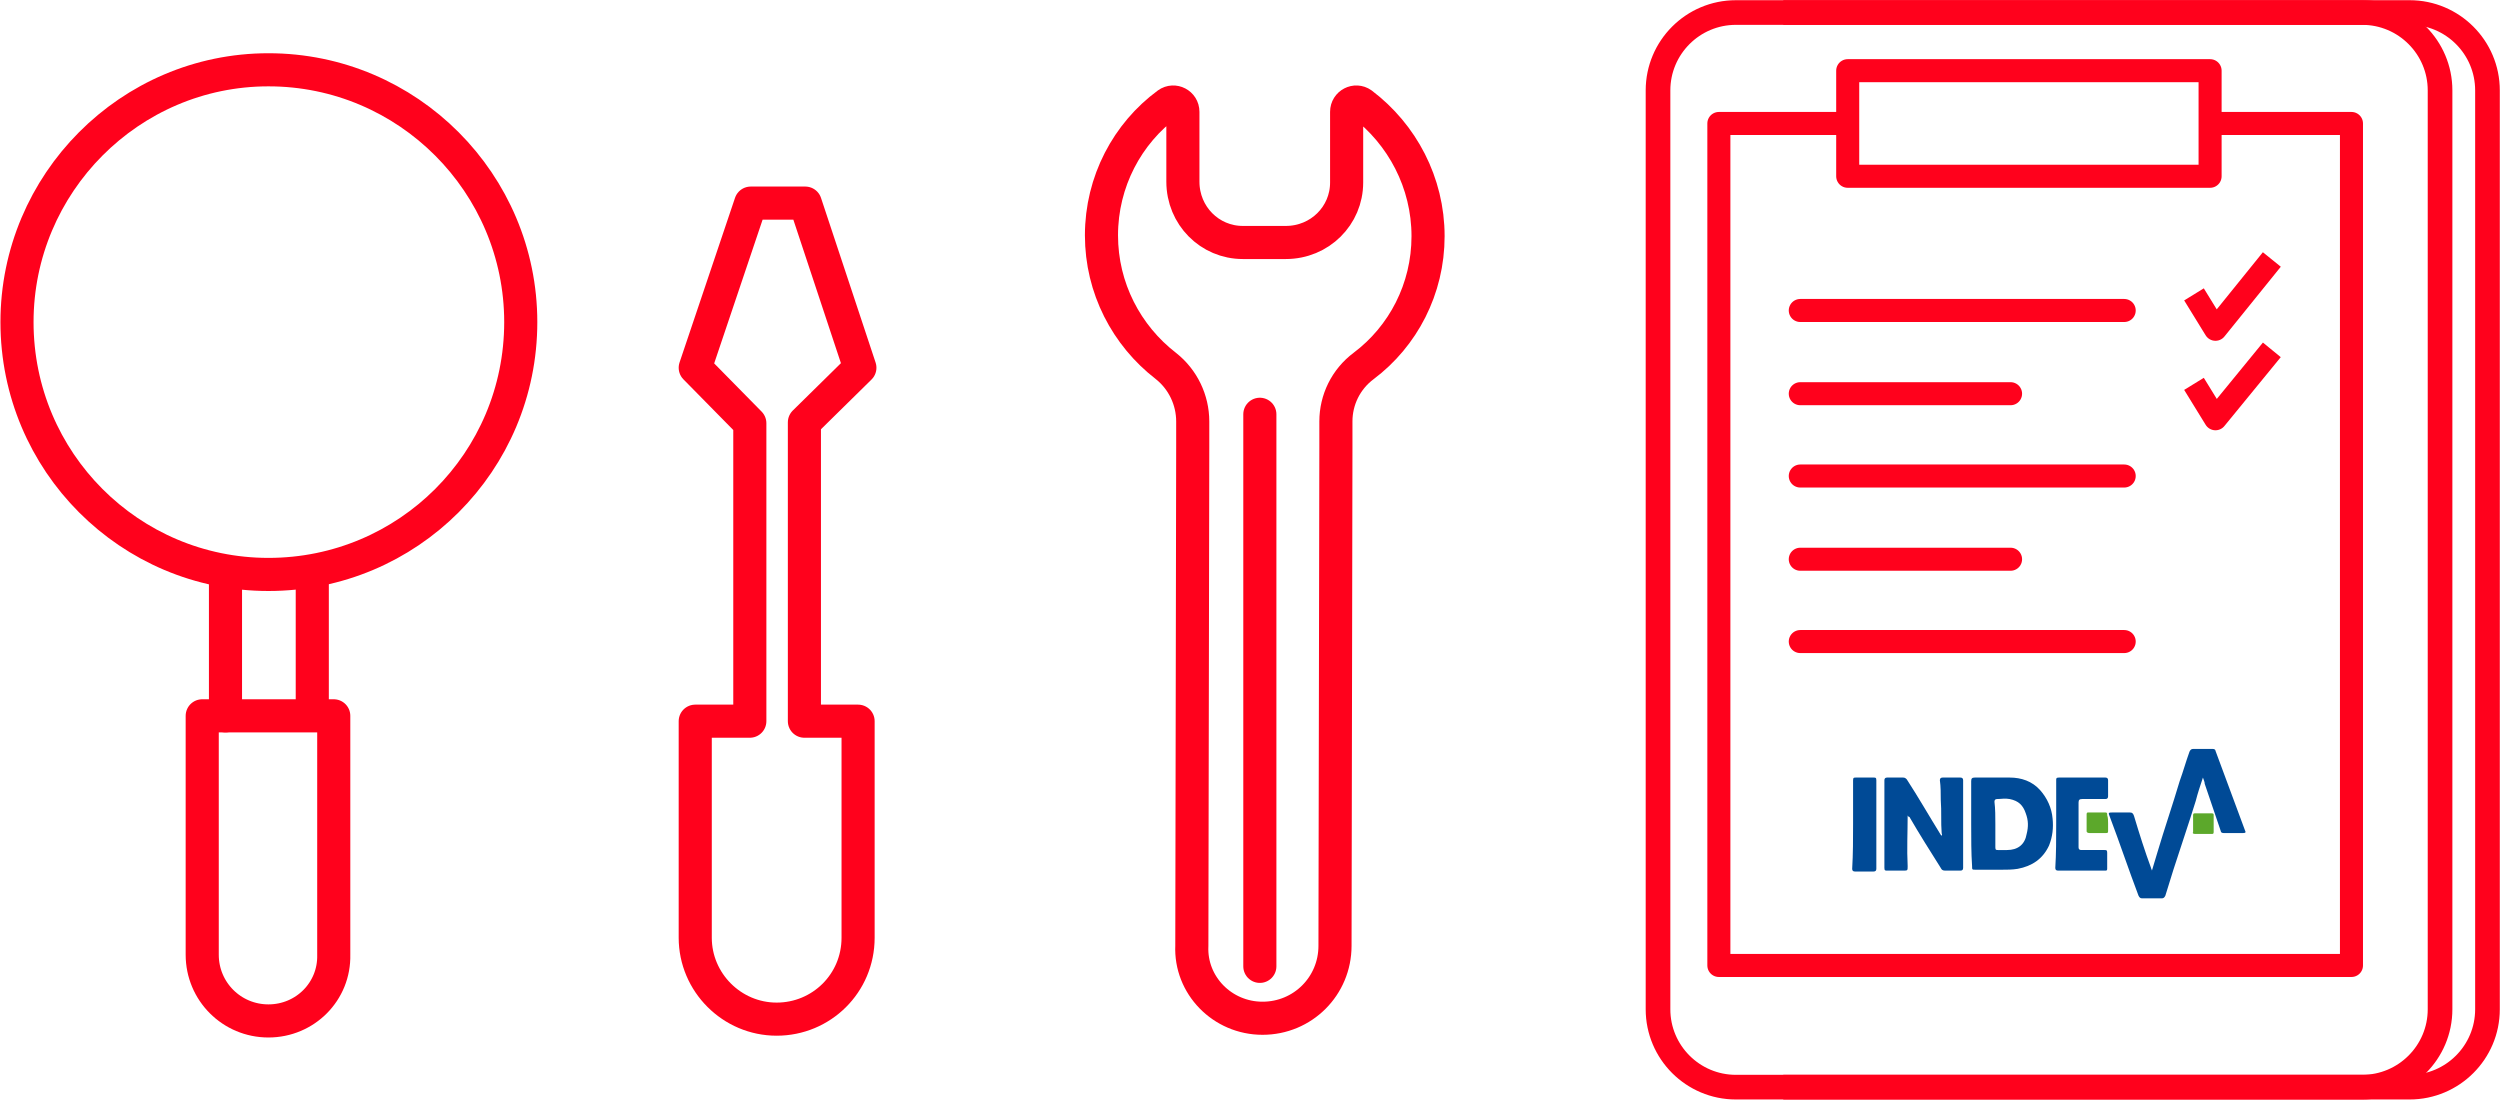
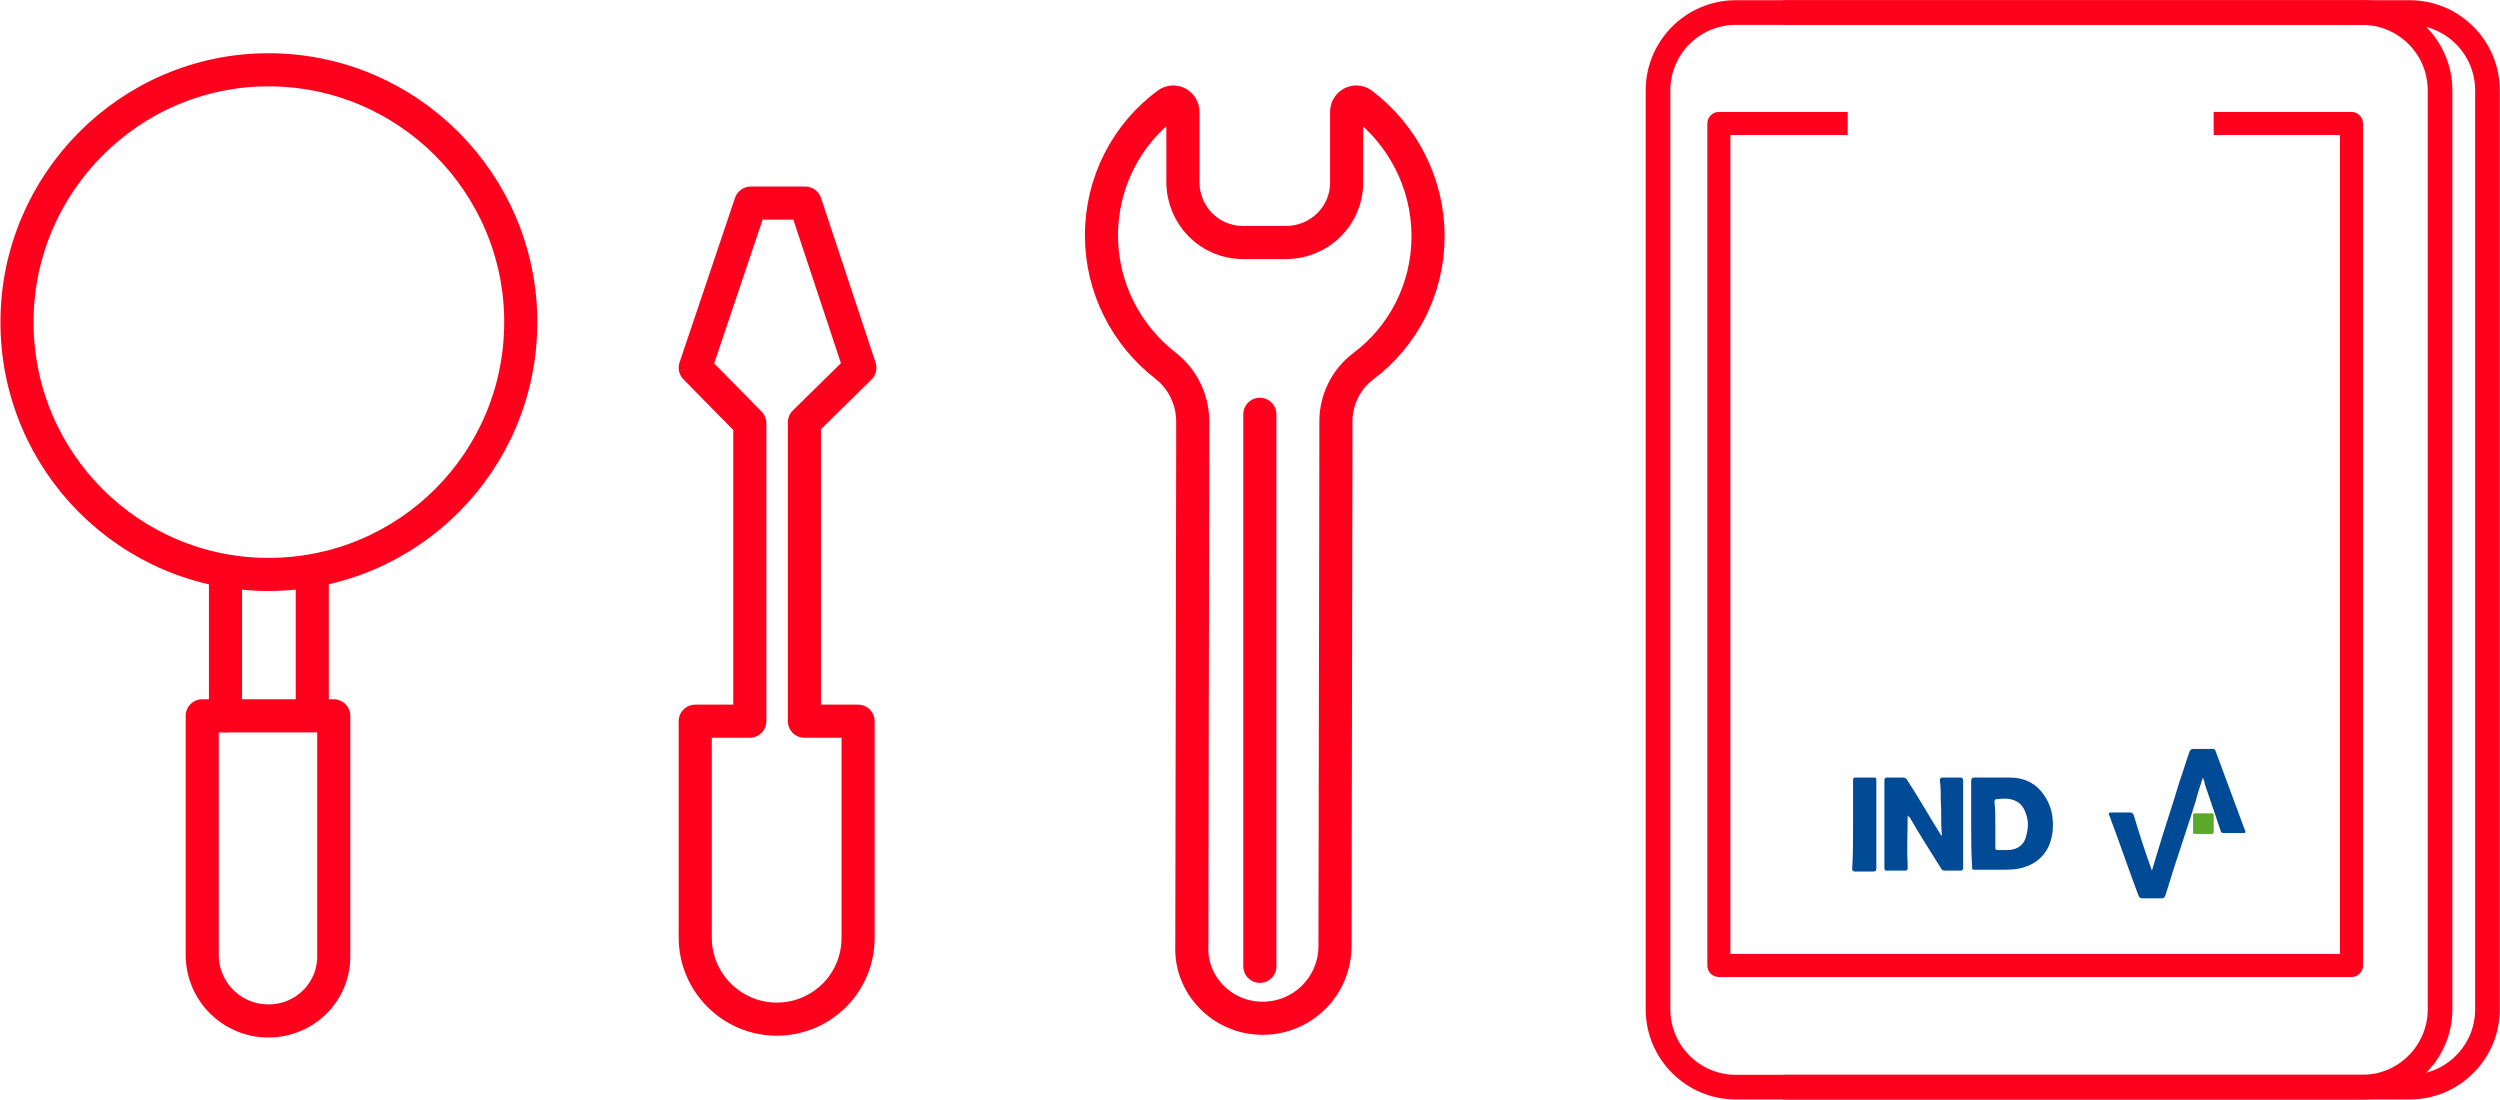
<svg xmlns="http://www.w3.org/2000/svg" version="1.1" id="Layer_1" x="0px" y="0px" viewBox="0 0 279.4 122.9" style="enable-background:new 0 0 279.4 122.9;" xml:space="preserve">
  <style type="text/css">
	.st0{fill:none;stroke:#FF011C;stroke-width:3.7;stroke-linecap:round;stroke-linejoin:round;stroke-miterlimit:10;}
	.st1{fill:none;stroke:#FF011C;stroke-width:3.7;stroke-linejoin:round;stroke-miterlimit:10;}
	.st2{fill:none;stroke:#FF011C;stroke-width:2.755;stroke-linejoin:round;stroke-miterlimit:10;}
	.st3{fill:none;stroke:#FF011C;stroke-width:2.576;stroke-linejoin:round;stroke-miterlimit:10;}
	.st4{fill:none;stroke:#FF011C;stroke-width:2.576;stroke-linecap:round;stroke-linejoin:round;stroke-miterlimit:10;}
	.st5{fill:#004A96;}
	.st6{fill:#5CA82B;}
</style>
  <line class="st0" x1="25.2" y1="80" x2="25.2" y2="64.9" />
  <line class="st0" x1="34.9" y1="64.9" x2="34.9" y2="79.7" />
  <path class="st0" d="M30,114.1L30,114.1c-4.1,0-7.4-3.3-7.4-7.4V80h14.7v26.7C37.4,110.8,34.1,114.1,30,114.1L30,114.1z" />
  <path class="st1" d="M83.8,47.3l-6.1-6.2l6.2-18.4l6.1,0l6.1,18.4l-6.2,6.1l0,33.4l6,0l0,24.2c0,5.1-4.1,9.1-9.1,9.1  c-5,0-9.1-4.1-9.1-9.1l0-24.2l6.1,0L83.8,47.3L83.8,47.3z" />
  <path class="st1" d="M141.1,113.8c4.5,0,8.1-3.6,8.1-8.1l0.1-55.7h0l0-2.9c0-2.4,1.1-4.7,3.1-6.2c4.4-3.3,7.2-8.6,7.2-14.5  c0-6-2.9-11.4-7.4-14.8c-0.7-0.5-1.7,0-1.7,0.9l0,7.9c0,3.7-3,6.7-6.8,6.7h-4.8c-3.7,0-6.7-3-6.7-6.8l0-7.8c0-0.9-1-1.4-1.7-0.9  c-4.5,3.3-7.4,8.7-7.4,14.7c0,5.9,2.8,11.2,7.2,14.6c1.9,1.5,3,3.8,3,6.2l0,2.9l-0.1,55.7C133,110.1,136.6,113.8,141.1,113.8  L141.1,113.8z" />
  <line class="st0" x1="140.8" y1="46.3" x2="140.8" y2="108" />
  <path class="st0" d="M58.2,36c0,15.6-12.6,28.2-28.2,28.2C14.5,64.2,1.9,51.6,1.9,36C1.9,20.5,14.5,7.8,30,7.8  C45.6,7.8,58.2,20.5,58.2,36L58.2,36z" />
  <path class="st2" d="M199.3,121.5L199.3,121.5h70c4.8,0,8.7-3.9,8.7-8.7V10.1c0-4.8-3.9-8.7-8.7-8.7h-70" />
  <path class="st2" d="M194,121.5h70c4.8,0,8.7-3.9,8.7-8.7V10.1c0-4.8-3.9-8.7-8.7-8.7h-70c-4.8,0-8.7,3.9-8.7,8.7v102.7  C185.3,117.6,189.2,121.5,194,121.5L194,121.5z" />
  <polyline class="st3" points="247.4,13.8 262.8,13.8 262.8,107.9 262.8,107.9 192.1,107.9 192.1,13.8 206.5,13.8 " />
-   <path class="st4" d="M247,19.7h-40.5V7.9H247V19.7L247,19.7z M201.2,34.7h36.2 M201.2,44h23.5 M201.2,53.2h36.2 M201.2,71.7h36.2   M201.2,62.5h23.5" />
-   <path class="st3" d="M245.2,32.9l2.4,3.9l6.3-7.8 M245.2,42.9l2.4,3.9l6.3-7.7" />
  <path class="st5" d="M246.2,86.9c-0.3,0.9-0.6,1.8-0.8,2.6c-0.8,2.6-1.7,5.2-2.5,7.7c-0.3,1-0.6,1.9-0.9,2.9  c-0.1,0.2-0.2,0.3-0.4,0.3c-0.7,0-1.5,0-2.2,0c-0.2,0-0.3-0.1-0.4-0.3c-1.1-2.9-2.1-5.9-3.2-8.8c-0.2-0.5-0.2-0.5,0.4-0.5  c0.6,0,1.2,0,1.8,0c0.3,0,0.4,0.1,0.5,0.4c0.6,2,1.2,3.9,1.9,5.8c0,0.1,0.1,0.2,0.1,0.3c0.2-0.7,0.4-1.3,0.6-2  c0.8-2.7,1.7-5.3,2.5-8c0.4-1.1,0.7-2.2,1.1-3.3c0.1-0.2,0.2-0.3,0.4-0.3c0.7,0,1.5,0,2.2,0c0.2,0,0.3,0.1,0.3,0.2  c1.1,3,2.2,5.9,3.3,8.9c0.1,0.2,0.1,0.3-0.2,0.3c-0.7,0-1.5,0-2.2,0c-0.2,0-0.3-0.1-0.3-0.2c-0.6-1.8-1.2-3.5-1.8-5.3  C246.4,87.4,246.3,87.2,246.2,86.9L246.2,86.9z" />
  <path class="st5" d="M213.2,91.1c0,1.9-0.1,3.8,0,5.7c0,0.5,0,0.5-0.5,0.5c-0.6,0-1.2,0-1.8,0c-0.2,0-0.3,0-0.3-0.3  c0-3.3,0-6.6,0-9.8c0-0.2,0.1-0.3,0.3-0.3c0.6,0,1.2,0,1.8,0c0.2,0,0.3,0.1,0.4,0.2c1.3,2,2.5,4.1,3.8,6.2c0,0,0,0,0.1,0.1  c0.1-0.1,0-0.2,0-0.3c-0.1-1.2,0-2.4-0.1-3.7c0-0.7,0-1.5-0.1-2.2c0-0.2,0.1-0.3,0.3-0.3c0.7,0,1.3,0,2,0c0.2,0,0.3,0.1,0.3,0.3  c0,3.3,0,6.5,0,9.8c0,0.2-0.1,0.3-0.3,0.3c-0.6,0-1.1,0-1.7,0c-0.3,0-0.4-0.1-0.5-0.3c-1.2-1.9-2.4-3.8-3.5-5.7  C213.3,91.3,213.2,91.2,213.2,91.1L213.2,91.1z" />
  <path class="st5" d="M220.3,92.1c0-1.6,0-3.2,0-4.8c0-0.3,0.1-0.4,0.4-0.4c1.3,0,2.6,0,3.9,0c1.3,0,2.5,0.4,3.4,1.4  c0.8,0.9,1.3,2,1.4,3.2c0.1,1,0,2-0.4,3c-0.7,1.5-1.9,2.3-3.5,2.6c-0.6,0.1-1.2,0.1-1.8,0.1c-1,0-1.9,0-2.9,0c-0.4,0-0.4,0-0.4-0.4  C220.3,95.3,220.3,93.7,220.3,92.1L220.3,92.1z M223,92.1c0,0.4,0,0.8,0,1.3c0,0.4,0,0.9,0,1.3c0,0.3,0.1,0.3,0.3,0.3  c0.3,0,0.7,0,1,0c1.2,0,2-0.6,2.2-1.8c0.2-0.8,0.2-1.5-0.1-2.3c-0.3-0.9-0.8-1.4-1.8-1.6c-0.5-0.1-1,0-1.4,0c-0.2,0-0.3,0.1-0.3,0.3  C223,90.4,223,91.3,223,92.1L223,92.1z" />
-   <path class="st5" d="M229.8,92.1c0-1.6,0-3.2,0-4.9c0-0.2,0-0.3,0.3-0.3c1.7,0,3.4,0,5.2,0c0.2,0,0.3,0.1,0.3,0.3c0,0.6,0,1.2,0,1.8  c0,0.2-0.1,0.3-0.3,0.3c-0.9,0-1.7,0-2.6,0c-0.3,0-0.4,0.1-0.4,0.4c0,1.7,0,3.3,0,5c0,0.2,0.1,0.3,0.3,0.3c0.9,0,1.8,0,2.6,0  c0.2,0,0.3,0,0.3,0.3c0,0.6,0,1.2,0,1.8c0,0.2-0.1,0.2-0.2,0.2c-1.8,0-3.5,0-5.3,0c-0.2,0-0.3-0.1-0.3-0.3  C229.8,95.4,229.8,93.8,229.8,92.1L229.8,92.1z" />
  <path class="st5" d="M207.1,92.1c0-1.6,0-3.2,0-4.9c0-0.3,0.1-0.3,0.3-0.3c0.7,0,1.4,0,2,0c0.2,0,0.3,0,0.3,0.3c0,3.3,0,6.6,0,9.9  c0,0.2-0.1,0.3-0.3,0.3c-0.7,0-1.4,0-2.1,0c-0.2,0-0.3-0.1-0.3-0.3C207.1,95.4,207.1,93.8,207.1,92.1L207.1,92.1z" />
-   <path class="st6" d="M235.6,92c0,0.3,0,0.6,0,0.9c0,0.2-0.1,0.2-0.2,0.2c-0.6,0-1.2,0-1.9,0c-0.2,0-0.3-0.1-0.3-0.2  c0-0.6,0-1.2,0-1.9c0-0.2,0.1-0.2,0.2-0.2c0.6,0,1.3,0,1.9,0c0.2,0,0.2,0.1,0.2,0.3C235.6,91.4,235.6,91.7,235.6,92L235.6,92z" />
  <path class="st6" d="M246.2,93.2c-0.3,0-0.6,0-0.9,0c-0.2,0-0.3-0.1-0.2-0.2c0-0.6,0-1.3,0-1.9c0-0.2,0.1-0.2,0.2-0.2  c0.6,0,1.3,0,1.9,0c0.2,0,0.2,0.1,0.2,0.2c0,0.6,0,1.2,0,1.9c0,0.2-0.1,0.2-0.2,0.2C246.9,93.2,246.5,93.2,246.2,93.2L246.2,93.2z" />
</svg>